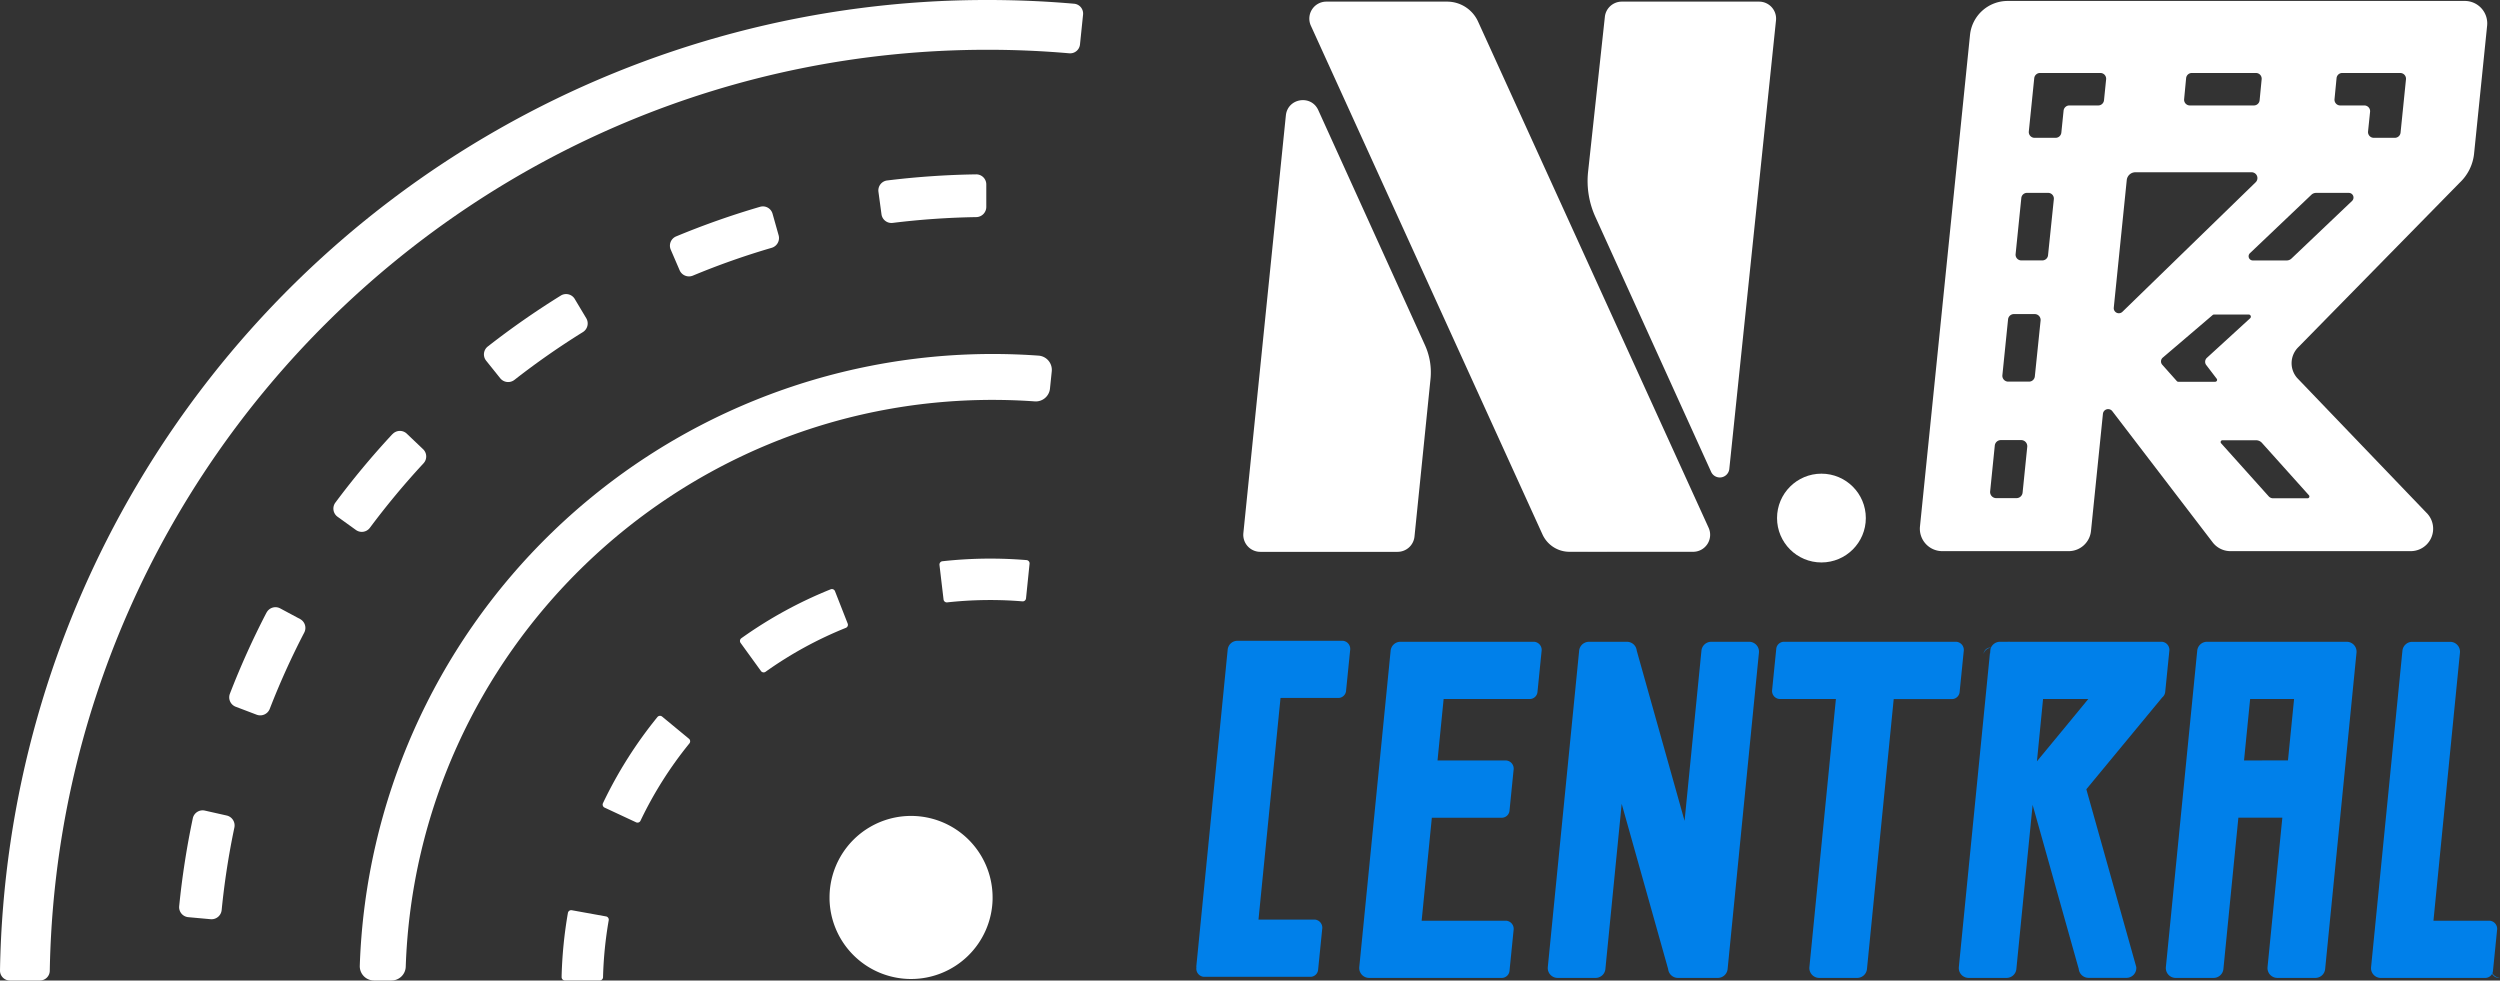
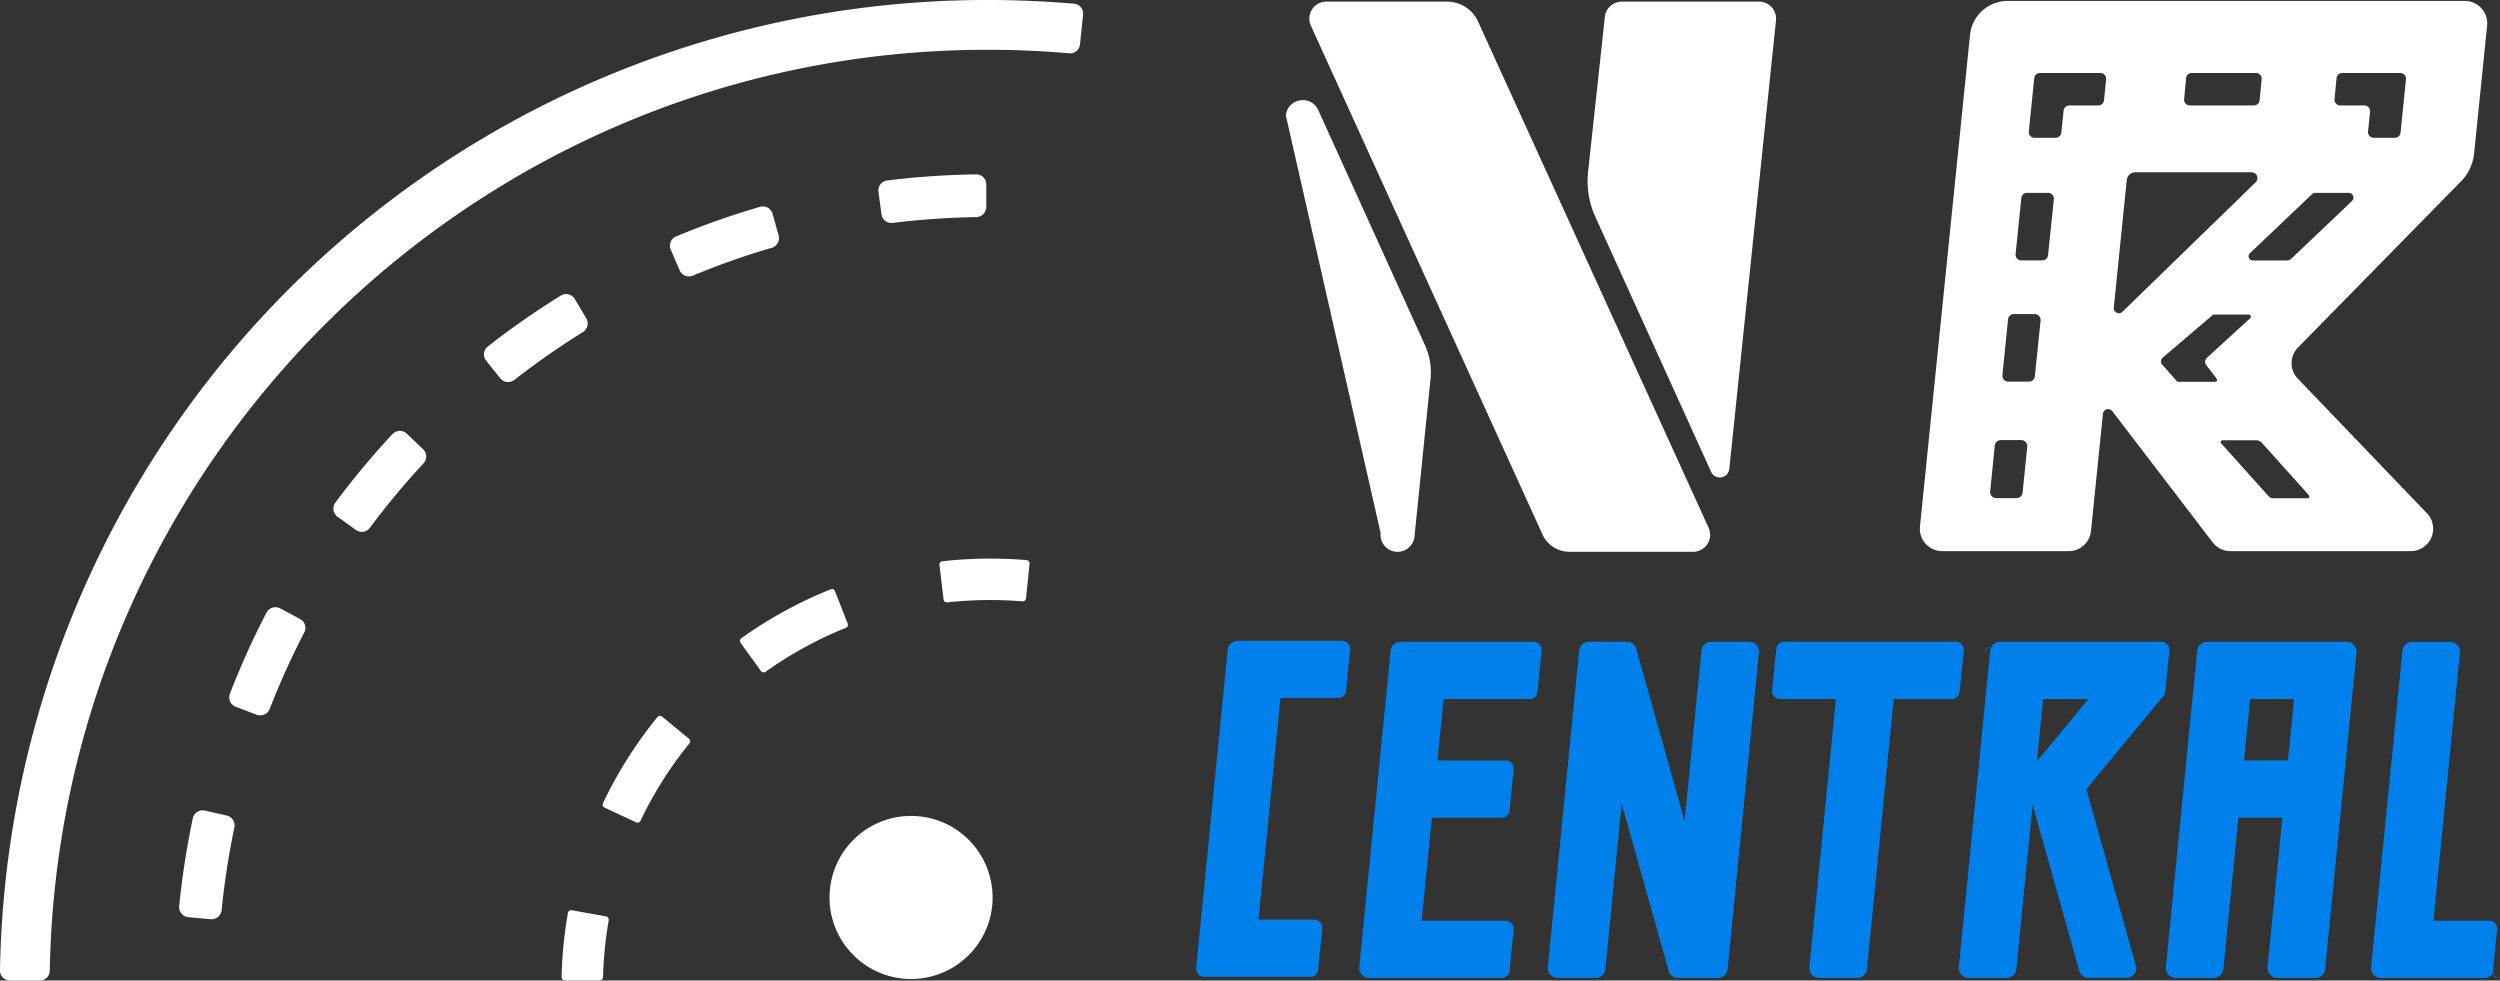
<svg xmlns="http://www.w3.org/2000/svg" viewBox="0 0 1226.59 481.07">
  <rect x="0" y="0" width="1226.59" height="481.07" fill="#333333" stroke="none" />
  <defs>
    <style>.cls-1{fill:#0080ea;}.cls-2{fill:#fff;}</style>
  </defs>
  <g id="Camada_2" data-name="Camada 2">
    <g id="elementos">
      <polygon class="cls-1" points="788.51 317.62 788.51 317.64 788.49 317.64 788.51 317.62" />
      <path class="cls-1" d="M611.21,317.13a4.66,4.66,0,0,0-4.32,2.91,3.61,3.61,0,0,1,3.4-2.91Z" />
      <path class="cls-1" d="M977.57,317.64a4.66,4.66,0,0,0-4.42,3.2,3.94,3.94,0,0,1,.32-1,3.52,3.52,0,0,1,3.15-2.16Z" />
      <path class="cls-1" d="M863,320.2,847.63,475.45a4.84,4.84,0,0,1-4.81,4.35H823.26a4.84,4.84,0,0,1-4.81-4.35l-22.79-81.06-8,81.06a4.83,4.83,0,0,1-4.8,4.35H764.22a4.84,4.84,0,0,1-4.81-5.33l15.38-155.25a4.77,4.77,0,0,1,2.69-3.83,4,4,0,0,1,.47-.21,5.12,5.12,0,0,1,1.42-.29h19.09a4.82,4.82,0,0,1,4.58,4.33l23.47,83.52,8.28-83.52a4.84,4.84,0,0,1,4.81-4.34h18.61A4.84,4.84,0,0,1,863,320.2Z" />
      <path class="cls-1" d="M779.37,314.89a5.12,5.12,0,0,0-1.42.29A4.55,4.55,0,0,1,779.37,314.89Z" />
      <path class="cls-1" d="M1060.75,314.88H981.27a4.82,4.82,0,0,0-4.58,3.3v0a3.06,3.06,0,0,0-.05.32l-.22,2.2-.08-.29-9.12,92.06-4.85,49-1.29,13a4.84,4.84,0,0,0,4.81,5.33h18.6a4.84,4.84,0,0,0,4.81-4.35l5.25-53,2.73-27.55,5.09,18.09,17.54,62.43a4.84,4.84,0,0,0,4.81,4.35h18.61a4.83,4.83,0,0,0,4.8-5.33l-24.5-87.2,37.19-45h0a4.17,4.17,0,0,0,1.52-2.87l2-19.9A4,4,0,0,0,1060.75,314.88Zm-46.16,40.24-15.19,18.4,3-30.57h22.2Z" />
-       <path class="cls-1" d="M976.69,318.2a3.06,3.06,0,0,0-.05.32l-.22,2.2-.08-.29h0l.12-1.21A4.32,4.32,0,0,1,976.69,318.2Z" />
      <path class="cls-1" d="M986.21,314.88a4.81,4.81,0,0,0-4.57,3.3v0a3.11,3.11,0,0,0,0,.32l-.22,2.2-.08-.29h0l-.07-.23a4.84,4.84,0,0,1,4.81-5.32Z" />
      <path class="cls-1" d="M662.44,318.9l-2,19.91a3.84,3.84,0,0,1-3.63,3.63l-28.54,0L617.46,451.18h27.65a4,4,0,0,1,3.62,4.56l-2,19.9a3.82,3.82,0,0,1-3.62,3.62H590.58A4,4,0,0,1,587,474.7v0a4.18,4.18,0,0,1,0-1l15.35-155a4.75,4.75,0,0,1,.33-1.31s0,0,0,0a4.83,4.83,0,0,1,4.47-3h51.7A4,4,0,0,1,662.44,318.9Z" />
      <path class="cls-1" d="M963.48,319.44l-2,19.9A3.84,3.84,0,0,1,957.8,343H929.12L916,475.45a4.84,4.84,0,0,1-4.81,4.35H892.57a4.84,4.84,0,0,1-4.81-5.33l13-131.52H873.1a3.94,3.94,0,0,1-3.62-4.54l2-19.89a3.83,3.83,0,0,1,3.63-3.64h84.75A4,4,0,0,1,963.48,319.44Z" />
      <path class="cls-1" d="M756.36,319.44l-2,19.9a3.84,3.84,0,0,1-3.64,3.63l-42.42,0-3,30.15H739a4,4,0,0,1,3.63,4.56l-2,19.91a3.83,3.83,0,0,1-3.62,3.62h-34.5l-5,50.53H739a4,4,0,0,1,3.63,4.56l-2,19.9A3.83,3.83,0,0,1,737,479.8l-46.31,0-.36,0h-18.6a4.85,4.85,0,0,1-4.82-5.33l15.39-155.25a4.84,4.84,0,0,1,4.81-4.34h65.62A4,4,0,0,1,756.36,319.44Z" />
      <path class="cls-1" d="M1226.59,479.78h-.72a3.87,3.87,0,0,1-3.65-3.83A4.83,4.83,0,0,0,1226.59,479.78Z" />
      <path class="cls-1" d="M1151.34,314.88h-68.5a4.83,4.83,0,0,0-4.8,4.34l-15.38,155.25a4.83,4.83,0,0,0,4.8,5.33h18.61a4.84,4.84,0,0,0,4.81-4.35l7.35-74.27h21.57l-7.26,73.29a4.84,4.84,0,0,0,4.81,5.33H1136a4.83,4.83,0,0,0,4.8-4.35l15.39-155.25A4.84,4.84,0,0,0,1151.34,314.88ZM1101,373.1l3-30.15h21.56l-3,30.14Z" />
      <path class="cls-1" d="M1225.16,456.27l-2,19.9a3.83,3.83,0,0,1-3.62,3.63h-51.77a4.83,4.83,0,0,1-4.37-3.83h0a4.8,4.8,0,0,1-.06-1.47l15.38-155.25a4.83,4.83,0,0,1,4.8-4.34h18.61a4.83,4.83,0,0,1,4.81,5.32l-13,131.51h27.66A4,4,0,0,1,1225.16,456.27Z" />
      <path class="cls-1" d="M1187,479.79H1168.1l-.37,0Z" />
      <path class="cls-2" d="M1209.36.47H985a18.54,18.54,0,0,0-18.44,16.66L942,258.35a11,11,0,0,0,10.91,12.06H1015a11,11,0,0,0,10.91-9.85l5.86-57.51a2.57,2.57,0,0,1,4.61-1.3l49.24,64.36a11,11,0,0,0,8.71,4.3h88.55a11,11,0,0,0,8.2-18.23l-64-66.72a11,11,0,0,1,.68-15.24l79.06-80.59a22.81,22.81,0,0,0,7.06-14.31l6.4-62.78A11,11,0,0,0,1209.36.47Zm-217,241.21a3,3,0,0,1-3,2.72h-9.92a3,3,0,0,1-3-3.33l2.27-22.42a3,3,0,0,1,3-2.73h9.93a3,3,0,0,1,3,3.33Zm6-57a2.85,2.85,0,0,1-2.85,2.56H985.3a2.87,2.87,0,0,1-2.86-3.15l2.79-27.41a2.88,2.88,0,0,1,2.85-2.58h10.26a2.89,2.89,0,0,1,2.85,3.17Zm6.48-59.44a2.81,2.81,0,0,1-2.8,2.53H991.71a2.81,2.81,0,0,1-2.78-3.1l2.8-27.52a2.79,2.79,0,0,1,2.79-2.52h10.36a2.81,2.81,0,0,1,2.81,3.09Zm27.46-76.06a2.84,2.84,0,0,1-2.83,2.56H1015.3a2.85,2.85,0,0,0-2.83,2.55l-1.1,10.78a2.84,2.84,0,0,1-2.82,2.55H998.23a2.84,2.84,0,0,1-2.82-3.14l2.66-26.12a2.85,2.85,0,0,1,2.83-2.55h29.63a2.82,2.82,0,0,1,2.81,3.11Zm40.29-10.85a2.81,2.81,0,0,1,2.79-2.52h31.49a2.8,2.8,0,0,1,2.78,3.08l-1,10.32a2.82,2.82,0,0,1-2.79,2.53H1074.4a2.82,2.82,0,0,1-2.79-3.09ZM1037.09,151l6.37-62.64a4.27,4.27,0,0,1,4.25-3.84h57a2.86,2.86,0,0,1,2,4.91L1041.31,153A2.5,2.5,0,0,1,1037.09,151Zm49.83,36.31h-18.2a1,1,0,0,1-.64-.27l-7.12-8a2.45,2.45,0,0,1,.16-3.57l24.48-20.89a1.07,1.07,0,0,1,.68-.26h17a1.05,1.05,0,0,1,.72,1.83l-21.29,19.48a2.65,2.65,0,0,0-.1,3.66l5,6.56A.9.9,0,0,1,1086.92,187.29ZM1132.85,243a.89.89,0,0,1-.67,1.48h-16.91a2.89,2.89,0,0,1-2.2-1l-23.32-26a.89.89,0,0,1,.66-1.48h16.4a3.93,3.93,0,0,1,3,1.32ZM1154,98.59l-29.75,28.29a3.39,3.39,0,0,1-2.29.91h-16.66a2.06,2.06,0,0,1-1.42-3.54l30.18-28.7a3.32,3.32,0,0,1,2.3-.91h16.07A2.29,2.29,0,0,1,1154,98.59Zm23.8-33.5a2.83,2.83,0,0,1-2.81,2.53h-10.33a2.83,2.83,0,0,1-2.81-3.11l1-9.68a2.82,2.82,0,0,0-2.82-3.09h-11.83a2.81,2.81,0,0,1-2.8-3.11l1-10.28a2.8,2.8,0,0,1,2.8-2.54h28.44a2.83,2.83,0,0,1,2.82,3.11Z" />
-       <path class="cls-2" d="M630.89,56.64c.87-8.48,12.38-10.37,15.9-2.61l52.36,115.33a32.24,32.24,0,0,1,2.71,16.58L694,263.25a8.34,8.34,0,0,1-8.3,7.5H618.35a8.35,8.35,0,0,1-8.31-9.19Z" />
+       <path class="cls-2" d="M630.89,56.64c.87-8.48,12.38-10.37,15.9-2.61l52.36,115.33a32.24,32.24,0,0,1,2.71,16.58L694,263.25a8.34,8.34,0,0,1-8.3,7.5a8.35,8.35,0,0,1-8.31-9.19Z" />
      <path class="cls-2" d="M838.31,258.94a8.34,8.34,0,0,1-7.59,11.79l-60.7,0a14.55,14.55,0,0,1-13.22-8.51L643.15,12.59A8.34,8.34,0,0,1,650.74.8H710a16.68,16.68,0,0,1,15.18,9.76Z" />
      <path class="cls-2" d="M871.37,10,848.46,230.08a4.68,4.68,0,0,1-8.91,1.45L782.73,106.37a42.47,42.47,0,0,1-3.58-21.87L787.4,8.3A8.35,8.35,0,0,1,795.7.8h67.37A8.34,8.34,0,0,1,871.37,10Z" />
-       <polygon class="cls-2" points="720.73 0.8 720.73 0.83 720.72 0.8 720.73 0.8" />
      <polygon class="cls-2" points="821 270.44 778.96 270.46 778.93 270.46 778.93 270.39 778.96 270.44 821 270.44" />
-       <circle class="cls-2" cx="893.66" cy="254.18" r="21.78" />
      <path class="cls-2" d="M487,440.32c0,.31,0,.63,0,.94a40,40,0,0,1-40,39.07c-1.23,0-2.45-.06-3.65-.17A40,40,0,0,1,407,441.26c0-.31,0-.63,0-.94a40,40,0,0,1,80,0Z" />
      <path class="cls-2" d="M484.51,0A484.16,484.16,0,0,0,0,476.16a4.85,4.85,0,0,0,4.85,4.91H19.58a4.85,4.85,0,0,0,4.84-4.78C28.86,226.36,233.55,24.42,484.51,24.42q20.28,0,40.11,1.73a4.85,4.85,0,0,0,5.26-4.32l1.51-14.67A4.84,4.84,0,0,0,527,1.83Q505.92,0,484.51,0Z" />
-       <path class="cls-2" d="M487,173.68A310.65,310.65,0,0,0,176.52,473.89a7,7,0,0,0,7,7.18h8.6a7,7,0,0,0,6.95-6.74C204.32,320.06,331.47,196.2,487,196.2q10.45,0,20.73.74a7,7,0,0,0,7.42-6.23l.88-8.55a7,7,0,0,0-6.44-7.67Q498.36,173.68,487,173.68Z" />
      <path class="cls-2" d="M373,101.44A399.88,399.88,0,0,0,331.7,116a4.93,4.93,0,0,0-2.6,6.51l4.37,10.14a5,5,0,0,0,6.46,2.59,373.38,373.38,0,0,1,38.71-13.66,5,5,0,0,0,3.4-6.07l-3-10.65A4.92,4.92,0,0,0,373,101.44ZM275.18,145a402.59,402.59,0,0,0-35.85,25,4.92,4.92,0,0,0-.78,7l6.91,8.62a5,5,0,0,0,6.92.78A380.64,380.64,0,0,1,286,162.93a5,5,0,0,0,1.66-6.76L282,146.7A4.94,4.94,0,0,0,275.18,145Zm-82.65,68a401,401,0,0,0-28,33.62,4.93,4.93,0,0,0,1.09,6.92l9,6.48a4.94,4.94,0,0,0,6.87-1.08,386,386,0,0,1,26.26-31.57,4.93,4.93,0,0,0-.19-7l-8-7.62A4.92,4.92,0,0,0,192.53,213.06Zm-61.74,87.5a398.59,398.59,0,0,0-18,39.88,4.93,4.93,0,0,0,2.88,6.38L126,350.69a5,5,0,0,0,6.34-2.87,376.36,376.36,0,0,1,16.92-37.43,4.94,4.94,0,0,0-2-6.65l-9.74-5.22A4.92,4.92,0,0,0,130.79,300.56ZM94.61,401.43a402.14,402.14,0,0,0-6.7,43.21A4.93,4.93,0,0,0,92.4,450l11,1a5,5,0,0,0,5.35-4.46A378.26,378.26,0,0,1,115,406a5,5,0,0,0-3.74-5.87l-10.78-2.43A4.94,4.94,0,0,0,94.61,401.43ZM478.83,85.55a406.17,406.17,0,0,0-43.61,3A4.93,4.93,0,0,0,431,94.14l1.49,11a4.94,4.94,0,0,0,5.53,4.22,385.61,385.61,0,0,1,41-2.84,5,5,0,0,0,4.89-5l0-11A4.93,4.93,0,0,0,478.83,85.55Z" />
      <path class="cls-2" d="M322.55,351.81a210.61,210.61,0,0,0-26.71,42.25,1.63,1.63,0,0,0,.79,2.18l15.47,7.22a1.62,1.62,0,0,0,2.15-.77,189.67,189.67,0,0,1,24-37.95,1.63,1.63,0,0,0-.22-2.28l-13.16-10.87A1.64,1.64,0,0,0,322.55,351.81Zm-42,94.78a1.64,1.64,0,0,0-1.91,1.32,213.06,213.06,0,0,0-3.09,31c0,.16,0,.31,0,.46a1.62,1.62,0,0,0,1.62,1.67h17.08a1.62,1.62,0,0,0,1.62-1.6h0a191.65,191.65,0,0,1,2.79-27.93,1.63,1.63,0,0,0-1.3-1.88Zm127-157.45a210.73,210.73,0,0,0-43.82,24,1.65,1.65,0,0,0-.37,2.29l10,13.81a1.63,1.63,0,0,0,2.26.36A190,190,0,0,1,415,308.05a1.61,1.61,0,0,0,.91-2.09l-6.23-15.89A1.63,1.63,0,0,0,407.54,289.14Zm83.82-15a213.64,213.64,0,0,0-29,1.23,1.63,1.63,0,0,0-1.43,1.82l2,16.94a1.62,1.62,0,0,0,1.79,1.42,193.38,193.38,0,0,1,26.12-1.09c3.6.09,7.21.29,10.8.59a1.63,1.63,0,0,0,1.75-1.45l1.74-17a1.63,1.63,0,0,0-1.48-1.8C499.55,274.47,495.44,274.24,491.36,274.14Z" />
    </g>
  </g>
</svg>